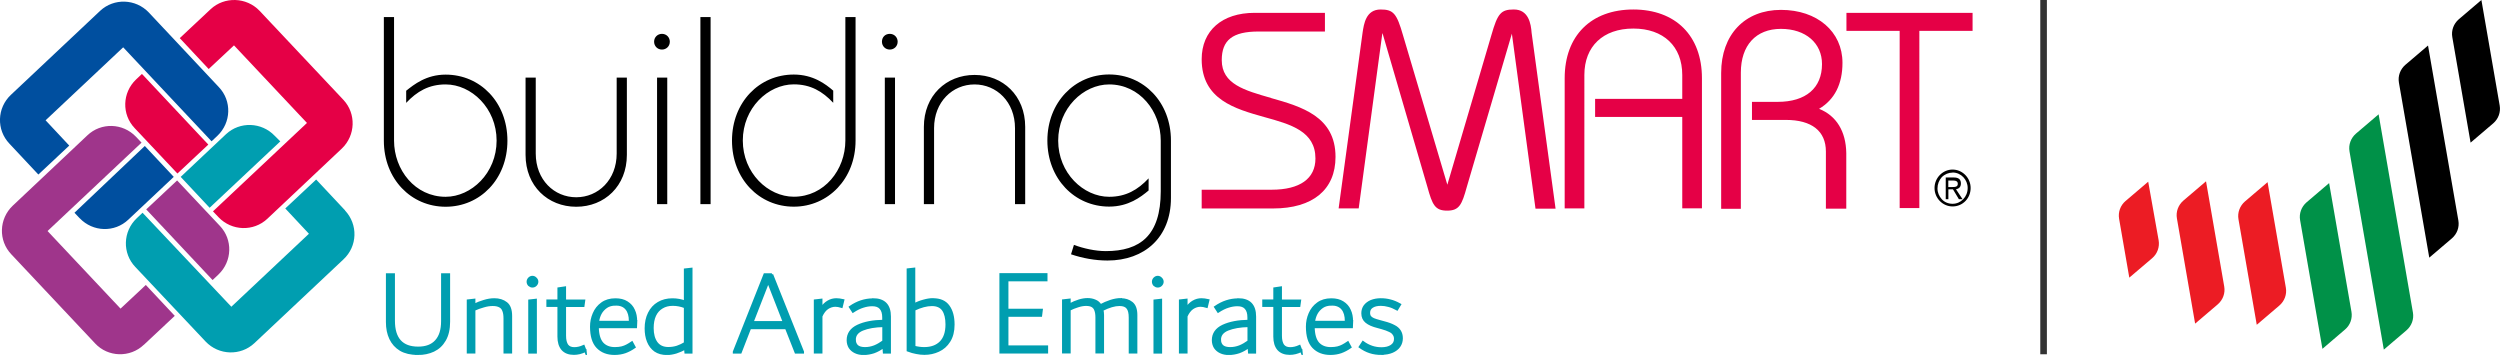
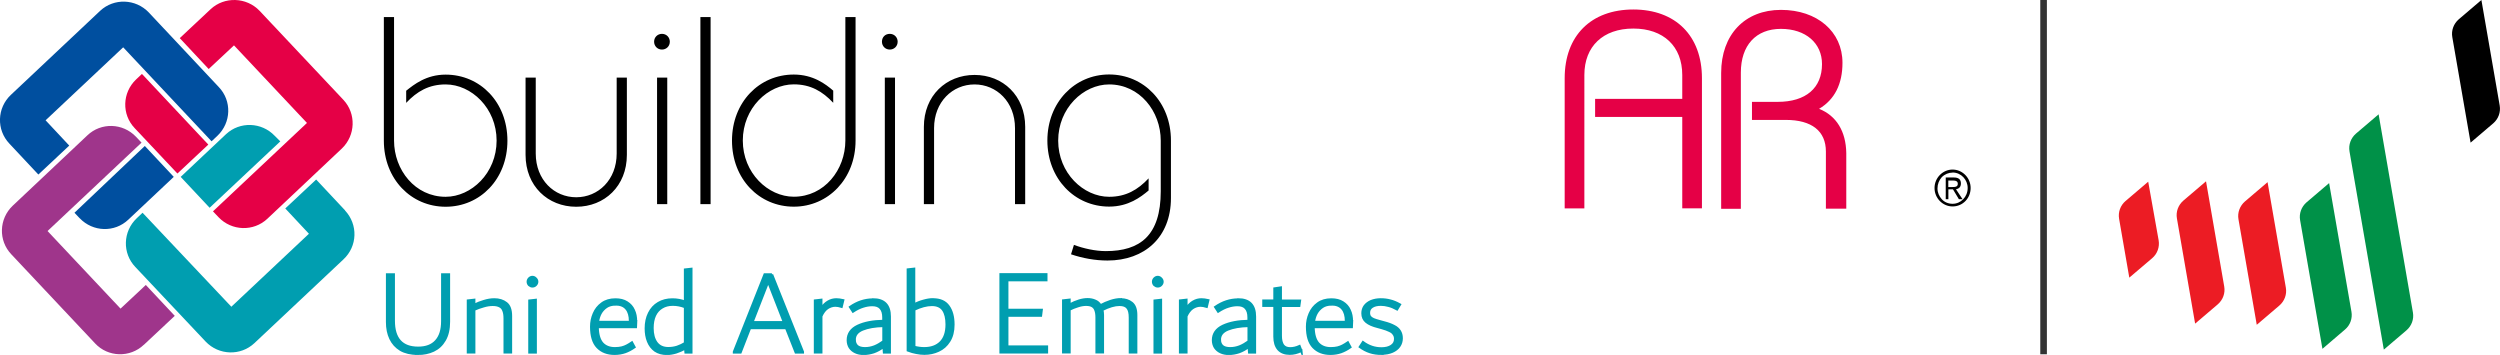
<svg xmlns="http://www.w3.org/2000/svg" id="Layer_2" viewBox="0 0 321.28 45.61">
  <defs>
    <style>      .cls-1 {        stroke: #009eb0;        stroke-miterlimit: 15.12;        stroke-width: .31px;      }      .cls-1, .cls-2 {        fill: #009eb0;      }      .cls-3 {        fill: #e50046;      }      .cls-4 {        fill: #004f9f;      }      .cls-5 {        fill: #ec1c24;      }      .cls-6 {        fill: #009148;      }      .cls-7 {        fill: #333;      }      .cls-8 {        fill: #9f358b;      }    </style>
  </defs>
  <g id="Layer_1-2" data-name="Layer_1">
    <g>
      <path id="path4993" class="cls-5" d="M272.33,28.12l1.31,7.56,2.94-2.5c.66-.56.98-1.44.83-2.3l-1.34-7.53-2.91,2.48c-.66.56-.98,1.43-.83,2.29" />
      <path id="path4995" class="cls-5" d="M280.59,25.78l2.91-2.48,2.34,13.52c.15.86-.17,1.72-.83,2.29l-2.91,2.48-2.34-13.52c-.15-.86.17-1.72.83-2.29" />
      <path id="path4997" class="cls-5" d="M288.5,25.89l2.91-2.48,2.35,13.56c.15.86-.17,1.72-.83,2.29l-2.91,2.48-2.35-13.56c-.15-.85.17-1.72.83-2.29" />
      <path id="path4999" d="M315.98,2.48L318.89,0l2.35,13.56c.15.86-.17,1.72-.83,2.29l-2.91,2.48-2.35-13.56c-.15-.85.17-1.72.83-2.29" />
      <path id="path5001" class="cls-6" d="M302.77,17.17l2.91-2.48,4.41,25.47c.15.86-.17,1.72-.83,2.29l-2.91,2.48-4.41-25.47c-.15-.85.17-1.72.83-2.29" />
-       <path id="path5003" d="M309.12,8.33l2.91-2.48,3.9,22.49c.15.86-.17,1.72-.83,2.29l-2.91,2.48-3.9-22.49c-.15-.86.17-1.72.83-2.29" />
      <path id="path5005" class="cls-6" d="M296.41,26.01l2.91-2.48,2.87,16.53c.15.85-.16,1.72-.82,2.28l-2.91,2.49-2.87-16.54c-.15-.85.17-1.72.83-2.29" />
      <path id="path5009" class="cls-4" d="M10.25,28.05c1.69,1.77,4.48,1.86,6.25.17h0l5.83-5.49-3.72-3.97-9.04,8.58.68.72Z" />
      <path id="path5011" class="cls-4" d="M1.21,18.46l3.72,3.97,3.97-3.72-3.04-3.25L15.83,6.08l11.36,12.08.76-.72c1.77-1.69,1.86-4.48.17-6.25L19.12,1.6c-1.69-1.77-4.48-1.86-6.25-.21L1.42,12.17c-1.82,1.69-1.9,4.52-.21,6.29" />
-       <path id="path5013" class="cls-8" d="M28.08,35.27c1.77-1.69,1.86-4.48.17-6.25l-5.49-5.83-3.97,3.72,8.53,9.08.76-.72Z" />
      <path id="path5015" class="cls-8" d="M18.49,44.31l3.97-3.72-3.72-3.97-3.25,3.04-9.38-9.97,12.08-11.36-.72-.76c-1.69-1.77-4.48-1.86-6.25-.17h0L1.63,26.44c-1.77,1.69-1.86,4.48-.17,6.25l10.77,11.45c1.65,1.77,4.48,1.86,6.25.17" />
      <path id="path5017" class="cls-2" d="M35.3,17.45c-1.69-1.77-4.48-1.86-6.25-.21h0l-5.83,5.49,3.72,3.97,9.08-8.53-.72-.72Z" />
      <path id="path5019" class="cls-2" d="M44.35,27.04l-3.72-3.97-3.97,3.72,3.04,3.25-9.97,9.38-11.41-12.08-.76.72c-1.77,1.69-1.86,4.48-.17,6.25l9.04,9.59c1.69,1.77,4.48,1.86,6.25.21h0l11.45-10.77c1.82-1.69,1.9-4.48.21-6.29h0" />
      <path id="path5021" class="cls-3" d="M17.48,10.22c-1.77,1.69-1.86,4.48-.17,6.25h0l5.49,5.83,3.97-3.72-8.53-9.08-.76.72Z" />
      <path id="path5023" class="cls-3" d="M27.07,1.18l-3.97,3.72,3.72,3.97,3.25-3.04,9.38,9.97-12.08,11.36.72.76c1.69,1.77,4.48,1.86,6.25.21l9.59-9.04c1.77-1.69,1.86-4.48.21-6.25h0L33.36,1.39c-1.69-1.77-4.52-1.86-6.29-.21h0" />
      <path id="path5025" d="M50.64,2.19v15.88c0,3.76,2.7,7.22,6.63,7.22,3.3,0,6.55-3.04,6.55-7.22s-3.25-7.22-6.55-7.22c-2.15,0-3.68.89-5.07,2.37v-1.56c1.01-.8,2.58-2.07,5.07-2.07,4.44,0,7.94,3.55,7.94,8.49s-3.51,8.49-7.94,8.49-7.94-3.55-7.94-8.49V2.19h1.31ZM68.85,9.97v9.76c0,3.38,2.37,5.62,5.2,5.62s5.2-2.24,5.2-5.62v-9.76h1.31v9.93c0,4.01-2.87,6.67-6.51,6.67s-6.51-2.66-6.51-6.67v-9.93h1.31ZM84.44,9.97h1.31v16.26h-1.31V9.97ZM85.07,4.35c.59,0,1.01.46,1.01,1.01,0,.59-.46,1.01-1.01,1.01-.59,0-1.01-.46-1.01-1.01,0-.59.46-1.01,1.01-1.01M90.01,2.19h1.31v24.04h-1.31V2.19ZM109.95,2.19v15.88c0,4.9-3.51,8.49-7.94,8.49s-7.94-3.55-7.94-8.49,3.51-8.49,7.94-8.49c2.49,0,4.1,1.23,5.07,2.07v1.56c-1.39-1.48-2.92-2.37-5.07-2.37-3.3,0-6.55,3.04-6.55,7.22s3.25,7.22,6.55,7.22c3.93,0,6.63-3.46,6.63-7.22V2.19h1.31,0ZM113.71,9.97h1.31v16.26h-1.31V9.97ZM114.35,4.35c.59,0,1.01.46,1.01,1.01,0,.59-.46,1.01-1.01,1.01-.59,0-1.01-.46-1.01-1.01,0-.59.42-1.01,1.01-1.01M130.44,26.23v-9.76c0-3.38-2.37-5.62-5.2-5.62s-5.2,2.24-5.2,5.62v9.76h-1.31v-9.93c0-4.01,2.87-6.67,6.51-6.67s6.51,2.66,6.51,6.67v9.93h-1.31ZM138.01,31.47c1.23.46,2.75.8,4.1.8,4.39,0,7.06-1.99,7.06-7.69v-6.51c0-3.76-2.7-7.22-6.63-7.22-3.3,0-6.55,3.04-6.55,7.22s3.25,7.22,6.55,7.22c2.15,0,3.68-.89,5.07-2.37v1.56c-1.01.84-2.58,2.07-5.07,2.07-4.44,0-7.94-3.59-7.94-8.49s3.51-8.49,7.94-8.49,7.94,3.55,7.94,8.49v7.39c0,5.07-3.42,8.03-8.15,8.03-1.61,0-3.21-.3-4.69-.8l.38-1.23Z" />
-       <path id="path5027" class="cls-3" d="M163.35,12.59c-3.38-.97-6.34-1.77-6.34-4.86,0-2.58,1.39-3.68,4.73-3.68h8.53V1.65h-9.04c-4.18,0-6.8,2.28-6.8,5.96,0,5.2,4.31,6.38,8.07,7.44,3.38.93,6.55,1.82,6.55,5.32,0,2.58-1.99,4.01-5.62,4.01h-9v2.41h9.17c5.11,0,8.03-2.41,8.03-6.63,0-5.2-4.39-6.46-8.28-7.56M194.53,1.22c-1.65,0-2.07.51-2.87,3.3l-5.66,19.22-5.7-19.22c-.8-2.79-1.23-3.3-2.87-3.3-1.9,0-2.15,1.86-2.32,2.96l-3.08,22.6h2.58l3.04-22.52s0,.04.04.08l5.75,19.69c.63,2.28.97,3.04,2.53,3.04s1.9-.76,2.53-3.04l5.79-19.69v-.04l3.04,22.52h2.58l-3.08-22.6c-.08-1.14-.38-3-2.28-3M237.29,1.65v2.32h6.84v22.77h2.53V3.97h6.84V1.65h-16.22Z" />
      <path id="path5029" d="M250.38,24.04h.46c.46,0,.76-.04.76-.42,0-.3-.21-.42-.59-.42h-.63v.84ZM252.2,25.6h-.46l-.76-1.27h-.59v1.27h-.34v-2.79h1.06c.59,0,.89.25.89.76,0,.55-.34.68-.63.76l.84,1.27ZM250.93,22.18c-.51,0-1.01.21-1.39.59-.34.38-.55.89-.55,1.44s.21,1.01.55,1.39.84.59,1.39.59c1.06,0,1.94-.89,1.94-2.03,0-1.06-.84-1.99-1.94-1.99M250.93,26.53c-1.27,0-2.32-1.06-2.32-2.37s1.06-2.37,2.32-2.37,2.32,1.06,2.32,2.37-1.01,2.37-2.32,2.37" />
      <path id="path5031" class="cls-3" d="M209.91,1.22c-5.45,0-8.83,3.38-8.83,8.83v16.73h2.53V9.63c0-3.68,2.41-5.96,6.29-5.96s6.29,2.28,6.29,5.96v3.08h-11.2v2.32h11.2v11.74h2.53V10.05c0-5.45-3.38-8.83-8.83-8.83M233.78,13.98c1.99-1.18,3-3.17,3-5.91,0-4.01-3.25-6.8-7.9-6.8s-7.69,3.17-7.69,8.11v17.45h2.53V9.33c0-3.51,1.94-5.62,5.15-5.62s5.28,1.86,5.28,4.52c0,3.08-2.07,4.86-5.7,4.86h-3.3v2.32h4.35c3.34,0,5.15,1.44,5.15,4.06v7.35h2.62v-7.14c-.04-2.79-1.27-4.82-3.51-5.7" />
      <path id="path4850" class="cls-1" d="M53.68,45.46c-.88,0-1.61-.17-2.2-.51-.58-.35-1.01-.83-1.3-1.44s-.43-1.31-.43-2.12v-6.12h.85v5.95c0,2.32,1.05,3.48,3.14,3.48,1.01,0,1.78-.29,2.3-.87.54-.59.8-1.44.8-2.55v-6.01h.85v6.08c0,.95-.18,1.73-.54,2.35-.35.61-.83,1.06-1.44,1.35-.6.28-1.28.42-2.04.42h0Z" />
      <path id="path4852" class="cls-1" d="M63.51,38.48c.63,0,1.14.16,1.55.48.4.31.6.86.6,1.64v4.68h-.8v-4.36c0-.41-.05-.74-.15-.99-.09-.26-.25-.45-.48-.57-.22-.12-.52-.19-.91-.19-.37,0-.77.06-1.19.19-.41.11-.81.26-1.19.43v5.49h-.8v-6.65l.8-.09v.65c.39-.2.81-.36,1.25-.49.45-.14.9-.22,1.33-.22Z" />
      <path id="path4854" class="cls-1" d="M68.42,36.8c-.15,0-.29-.06-.42-.17-.11-.12-.17-.26-.17-.42,0-.16.06-.3.17-.42.12-.12.26-.19.42-.19.16,0,.3.06.42.19.12.11.19.25.19.42,0,.15-.06.29-.19.42-.11.11-.25.17-.42.17ZM68.04,45.29v-6.65l.8-.09v6.74h-.8Z" />
-       <path id="path4856" class="cls-1" d="M75.23,45.08c-.49.25-.99.37-1.48.37-.64,0-1.13-.19-1.47-.57-.33-.39-.49-.93-.49-1.62v-3.97h-1.42v-.65h1.42v-1.56l.8-.12v1.69h2.46l-.09.65h-2.37v3.85c0,.54.1.94.29,1.22.2.27.51.4.93.4.37,0,.77-.09,1.19-.28l.23.6Z" />
      <path id="path4858" class="cls-1" d="M81.75,41.28c0,.3-.01.55-.03.74h-4.92c.01.95.21,1.64.59,2.09.39.43.93.65,1.62.65.33,0,.62-.03.88-.09.26-.07.48-.15.66-.25.2-.1.42-.24.66-.4l.32.59c-.38.27-.78.48-1.19.63-.4.14-.86.22-1.36.22-.92,0-1.65-.28-2.2-.85-.54-.57-.8-1.44-.8-2.63,0-.59.11-1.14.34-1.67.23-.54.57-.97,1.04-1.31.46-.34,1.04-.51,1.73-.51.59,0,1.08.12,1.47.37.4.25.7.58.88,1,.2.41.29.89.29,1.42h0ZM79.1,39.12c-.46,0-.86.11-1.17.32-.32.22-.57.49-.76.83-.18.34-.29.71-.34,1.11h4.14v-.12c0-.68-.15-1.21-.46-1.58-.31-.38-.78-.57-1.41-.57h0Z" />
      <path id="path4860" class="cls-1" d="M88.84,34.56v10.73h-.73l-.05-.54c-.37.23-.76.4-1.17.53-.4.12-.79.19-1.17.19-.61,0-1.12-.14-1.53-.42-.4-.29-.7-.68-.9-1.18-.2-.49-.29-1.05-.29-1.67,0-.74.14-1.39.42-1.95.28-.57.68-1,1.19-1.3.52-.31,1.12-.46,1.81-.46.57,0,1.11.1,1.62.29v-4.13l.8-.09ZM83.85,42.16c0,.79.17,1.42.51,1.89.34.46.85.7,1.53.7.4,0,.78-.06,1.13-.17.35-.12.69-.28,1.02-.48v-4.64c-.52-.21-1.04-.31-1.58-.31s-1,.12-1.39.36c-.39.23-.7.57-.91,1.02-.21.45-.31,1-.31,1.64h0Z" />
      <path id="path4862" class="cls-1" d="M99.2,35.27l3.97,9.94v.08h-.9l-1.24-3.14h-4.65l-1.22,3.14h-.83v-.08l3.94-9.94h.93ZM96.68,41.42h4.08l-2.04-5.23-2.04,5.23Z" />
      <path id="path4864" class="cls-1" d="M107.48,38.48c.14,0,.28.01.42.03.13.01.28.04.45.08l-.2.82c-.3-.09-.56-.14-.79-.14-.36,0-.7.11-1.02.32-.31.21-.58.55-.8,1.04v4.65h-.8v-6.65l.8-.09v1.1c.26-.39.55-.68.88-.87.34-.2.7-.29,1.07-.29h0Z" />
      <path id="path4866" class="cls-1" d="M112.18,38.48c1.44,0,2.16.73,2.16,2.2v4.61h-.73l-.06-.74c-.39.31-.81.54-1.25.7-.43.14-.87.22-1.31.22-.4,0-.76-.07-1.07-.22-.3-.14-.54-.35-.71-.6-.16-.27-.25-.58-.25-.93,0-.82.43-1.44,1.28-1.84.86-.4,1.95-.61,3.29-.63v-.46c0-.53-.12-.92-.36-1.19-.23-.27-.59-.4-1.08-.4-.39,0-.79.07-1.19.2-.39.12-.82.33-1.28.63l-.37-.57c.93-.64,1.9-.96,2.92-.96h0ZM109.83,43.65c0,.35.11.62.32.82.23.2.57.29,1.02.29.42,0,.82-.08,1.21-.23.38-.15.77-.38,1.16-.66v-1.99c-1.1.02-2,.18-2.69.46-.68.28-1.02.72-1.02,1.31h0Z" />
      <path id="path4868" class="cls-1" d="M119.91,38.48c.9,0,1.56.29,1.98.88.42.58.63,1.36.63,2.35,0,.86-.18,1.57-.54,2.13-.35.56-.81.96-1.38,1.22-.56.26-1.16.39-1.81.39-.33,0-.67-.04-1.02-.11-.34-.06-.71-.16-1.1-.31v-10.39l.8-.09v4.59c.39-.21.8-.37,1.22-.48.42-.12.82-.19,1.21-.19h0ZM118.77,44.76c.91,0,1.61-.26,2.12-.77.52-.53.77-1.29.77-2.3,0-.8-.15-1.42-.45-1.86-.3-.43-.78-.65-1.45-.65s-1.43.2-2.27.6v4.81c.43.11.86.17,1.28.17Z" />
      <path id="path4870" class="cls-1" d="M129.44,44.54h5.1v.74h-5.95v-10.02h5.87v.74h-5.02v3.83h4.42l-.09.73h-4.33v3.97Z" />
      <path id="path4872" class="cls-1" d="M144.06,38.48c.55,0,1,.15,1.38.45.38.3.57.82.57,1.56v4.79h-.8v-4.47c0-.59-.1-1-.31-1.25-.2-.26-.54-.39-1.04-.39-.61,0-1.35.22-2.21.65.05.21.08.43.08.66v4.79h-.8v-4.47c0-.39-.05-.71-.14-.94-.08-.24-.22-.41-.42-.53-.19-.11-.45-.17-.79-.17s-.69.06-1.07.19c-.37.11-.73.26-1.07.43v5.49h-.8v-6.65l.8-.09v.63c.87-.46,1.64-.7,2.33-.7.35,0,.67.06.96.19.29.11.52.31.7.6.4-.22.83-.4,1.3-.56.46-.15.91-.23,1.33-.23h0Z" />
      <path id="path4874" class="cls-1" d="M148.78,36.8c-.15,0-.29-.06-.42-.17-.11-.12-.17-.26-.17-.42,0-.16.06-.3.17-.42.12-.12.26-.19.42-.19.16,0,.3.06.42.19.12.11.19.25.19.42,0,.15-.06.29-.19.42-.11.11-.25.17-.42.17ZM148.39,45.29v-6.65l.8-.09v6.74h-.8Z" />
      <path id="path4876" class="cls-1" d="M154.4,38.48c.14,0,.28.01.42.03.13.01.28.04.45.08l-.2.82c-.3-.09-.56-.14-.79-.14-.36,0-.7.11-1.02.32-.31.21-.58.55-.8,1.04v4.65h-.8v-6.65l.8-.09v1.1c.26-.39.55-.68.88-.87.34-.2.7-.29,1.07-.29h0Z" />
      <path id="path4878" class="cls-1" d="M159.11,38.48c1.44,0,2.16.73,2.16,2.2v4.61h-.73l-.06-.74c-.39.31-.81.54-1.25.7-.43.14-.87.22-1.31.22-.4,0-.76-.07-1.07-.22-.3-.14-.54-.35-.71-.6-.16-.27-.25-.58-.25-.93,0-.82.43-1.44,1.28-1.84.86-.4,1.95-.61,3.29-.63v-.46c0-.53-.12-.92-.36-1.19-.23-.27-.59-.4-1.08-.4-.39,0-.79.07-1.19.2-.39.12-.82.33-1.28.63l-.37-.57c.93-.64,1.9-.96,2.92-.96h0ZM156.76,43.65c0,.35.11.62.32.82.23.2.57.29,1.02.29.42,0,.82-.08,1.21-.23.38-.15.77-.38,1.16-.66v-1.99c-1.1.02-2,.18-2.69.46-.68.28-1.02.72-1.02,1.31Z" />
      <path id="path4880" class="cls-1" d="M167.23,45.08c-.49.25-.99.37-1.48.37-.64,0-1.13-.19-1.47-.57-.33-.39-.49-.93-.49-1.62v-3.97h-1.42v-.65h1.42v-1.56l.8-.12v1.69h2.46l-.09.65h-2.37v3.85c0,.54.1.94.29,1.22.2.27.51.4.93.4.37,0,.77-.09,1.19-.28l.23.6Z" />
      <path id="path4882" class="cls-1" d="M173.75,41.28c0,.3-.01.55-.03.74h-4.92c.01.95.21,1.64.59,2.09.39.43.93.65,1.62.65.33,0,.62-.03.88-.09.26-.07.48-.15.66-.25.2-.1.42-.24.66-.4l.32.59c-.38.27-.78.48-1.19.63-.4.14-.86.22-1.36.22-.92,0-1.65-.28-2.2-.85-.54-.57-.8-1.44-.8-2.63,0-.59.11-1.14.34-1.67.23-.54.57-.97,1.04-1.31.46-.34,1.04-.51,1.73-.51.59,0,1.08.12,1.47.37.4.25.7.58.88,1,.2.41.29.89.29,1.42h0ZM171.11,39.12c-.46,0-.86.11-1.17.32-.32.22-.57.49-.76.83-.18.34-.29.71-.34,1.11h4.14v-.12c0-.68-.15-1.21-.46-1.58-.31-.38-.78-.57-1.41-.57h0Z" />
      <path id="path4884" class="cls-1" d="M177.57,45.46c-.57,0-1.07-.07-1.52-.22-.44-.14-.87-.37-1.28-.66l.39-.6c.73.54,1.52.8,2.37.8.54,0,.96-.11,1.28-.32.33-.22.49-.52.49-.9,0-.25-.06-.45-.19-.62-.11-.18-.29-.32-.54-.43-.24-.12-.57-.24-.99-.36l-.51-.14c-.66-.16-1.15-.38-1.48-.65-.33-.27-.49-.63-.49-1.1,0-.36.1-.68.29-.94.21-.27.48-.47.83-.62.36-.14.77-.22,1.22-.22s.83.05,1.21.15c.38.09.8.26,1.25.51l-.36.6c-.4-.22-.77-.37-1.1-.45-.32-.09-.65-.14-.99-.14-.47,0-.85.09-1.13.28-.27.18-.4.43-.4.77,0,.21.05.38.14.51.1.12.25.23.45.32.2.08.47.17.82.26l.51.14c.55.14.98.3,1.31.48.33.16.57.38.73.63.16.25.25.56.25.93s-.1.72-.31,1.02c-.21.3-.51.53-.9.7-.38.16-.83.25-1.36.25h0Z" />
      <rect class="cls-7" x="262.2" width=".85" height="45.53" />
    </g>
  </g>
</svg>